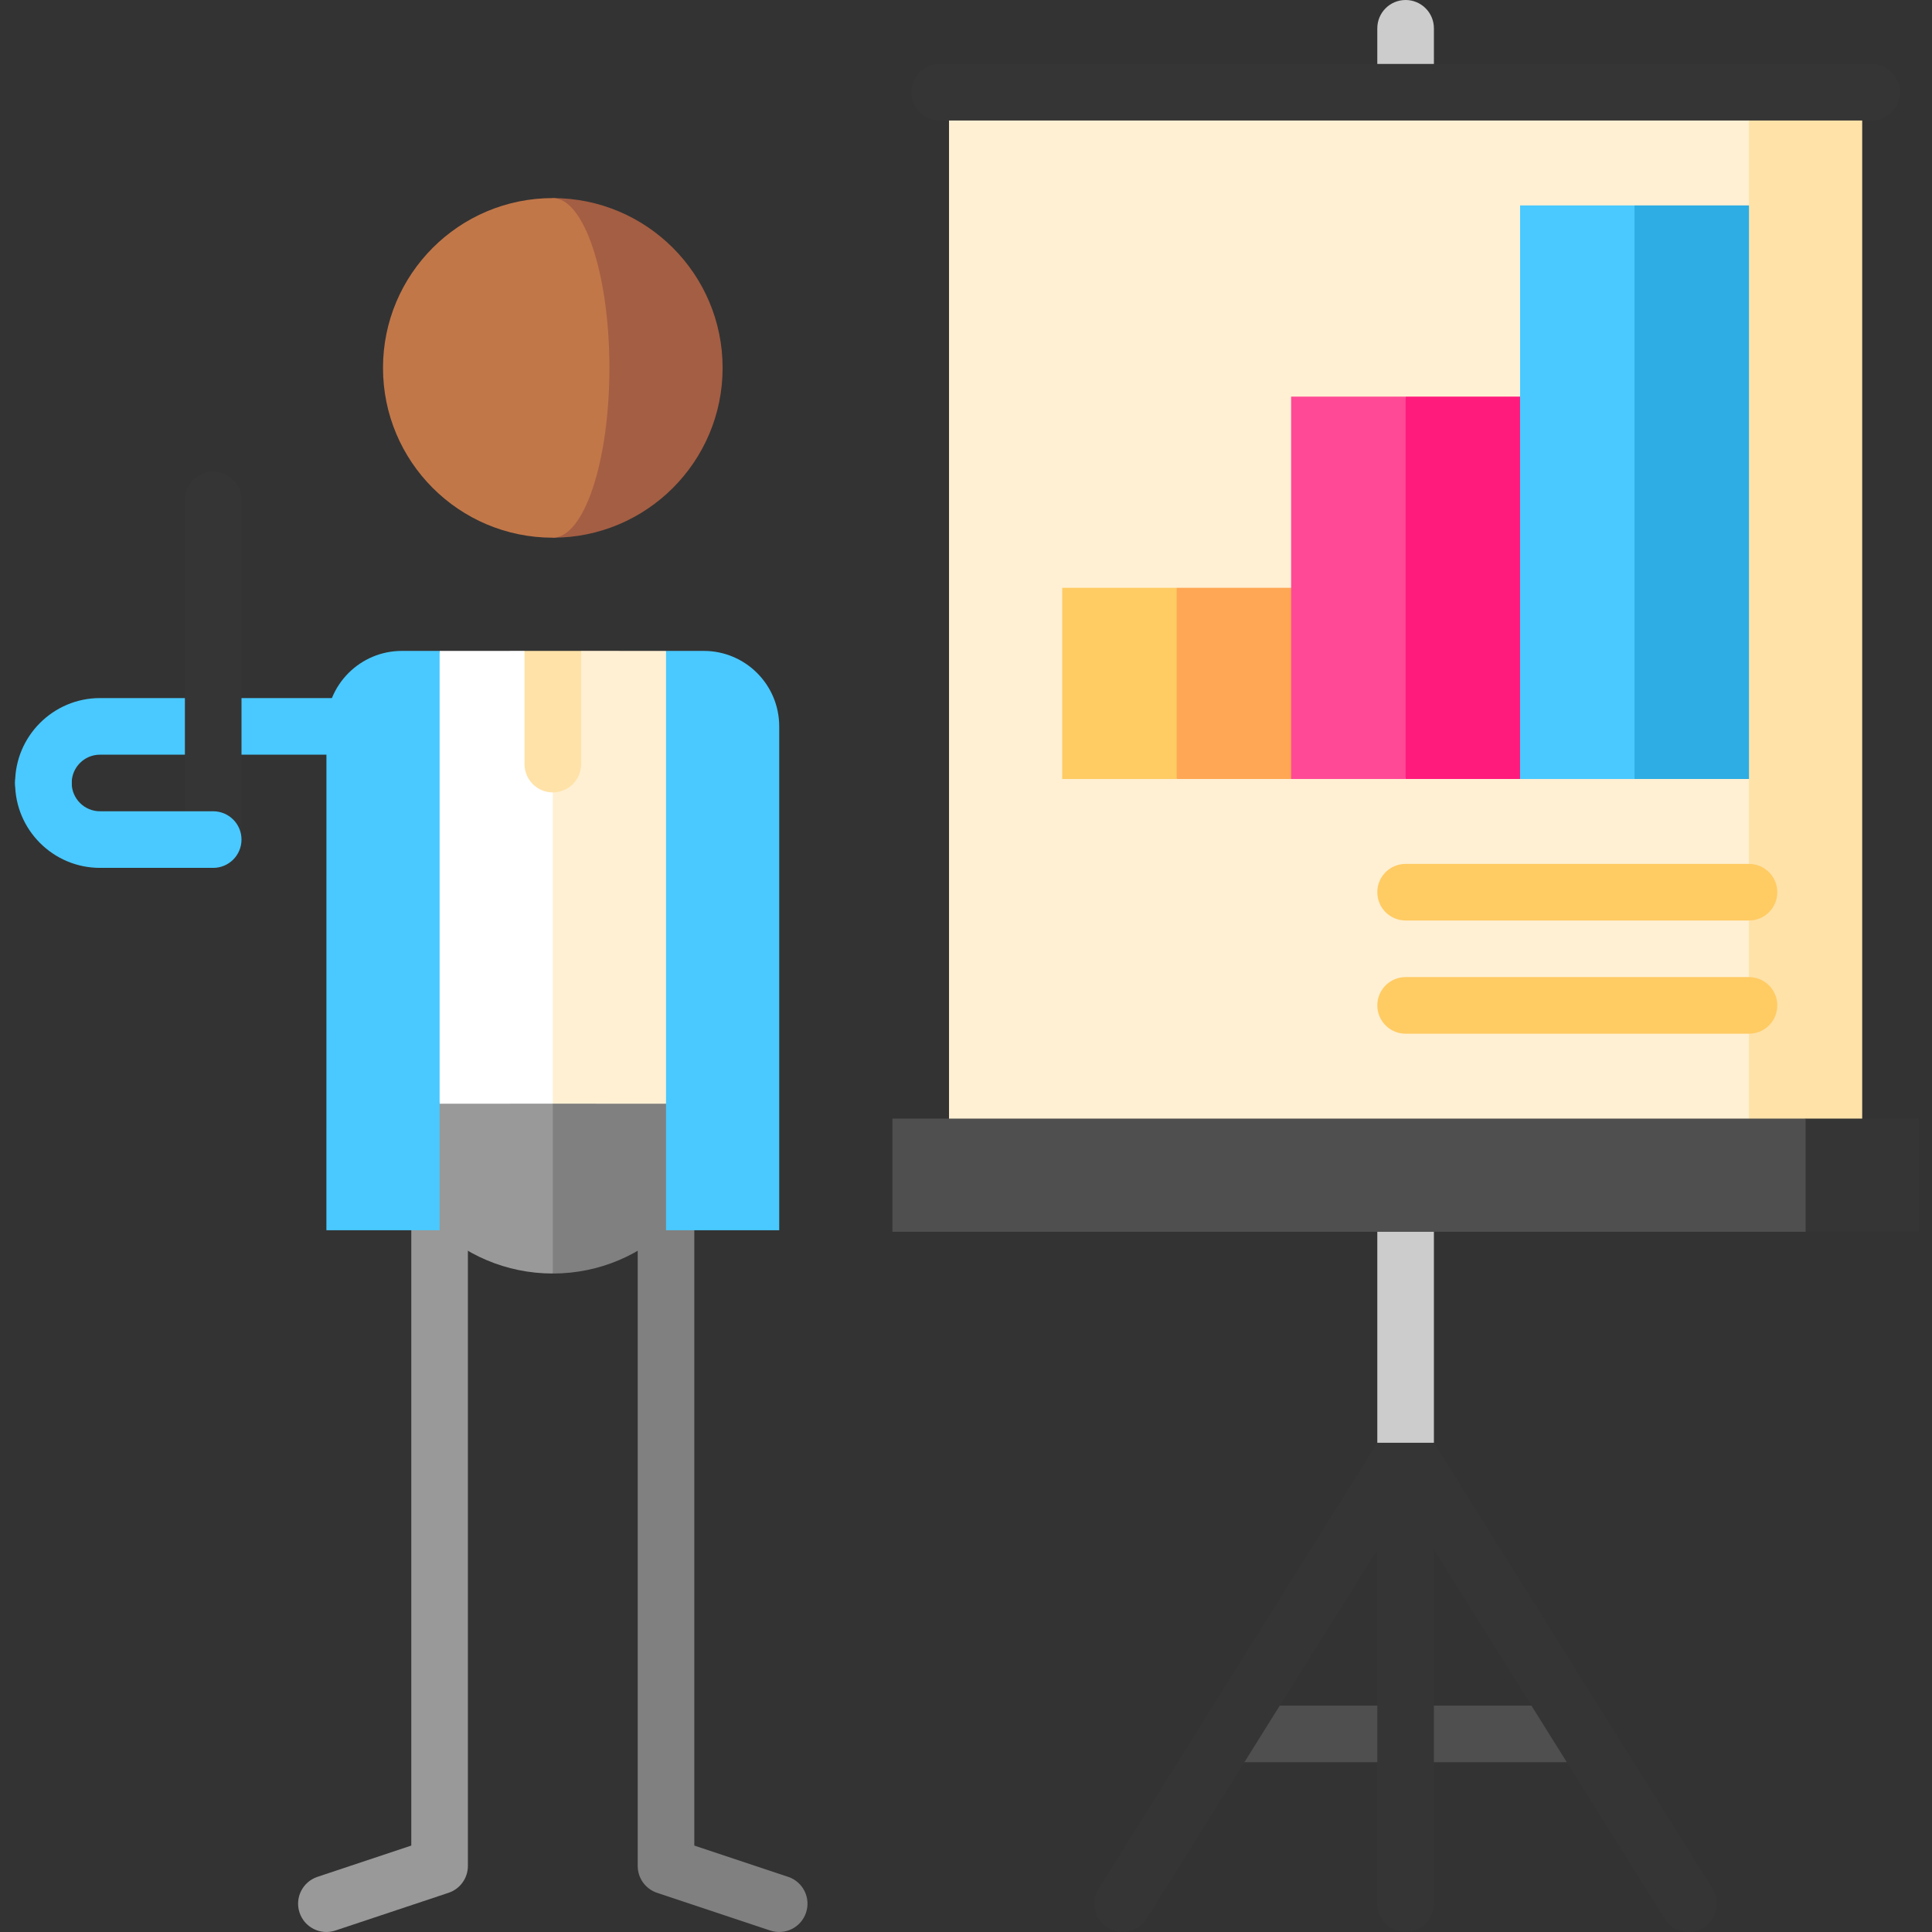
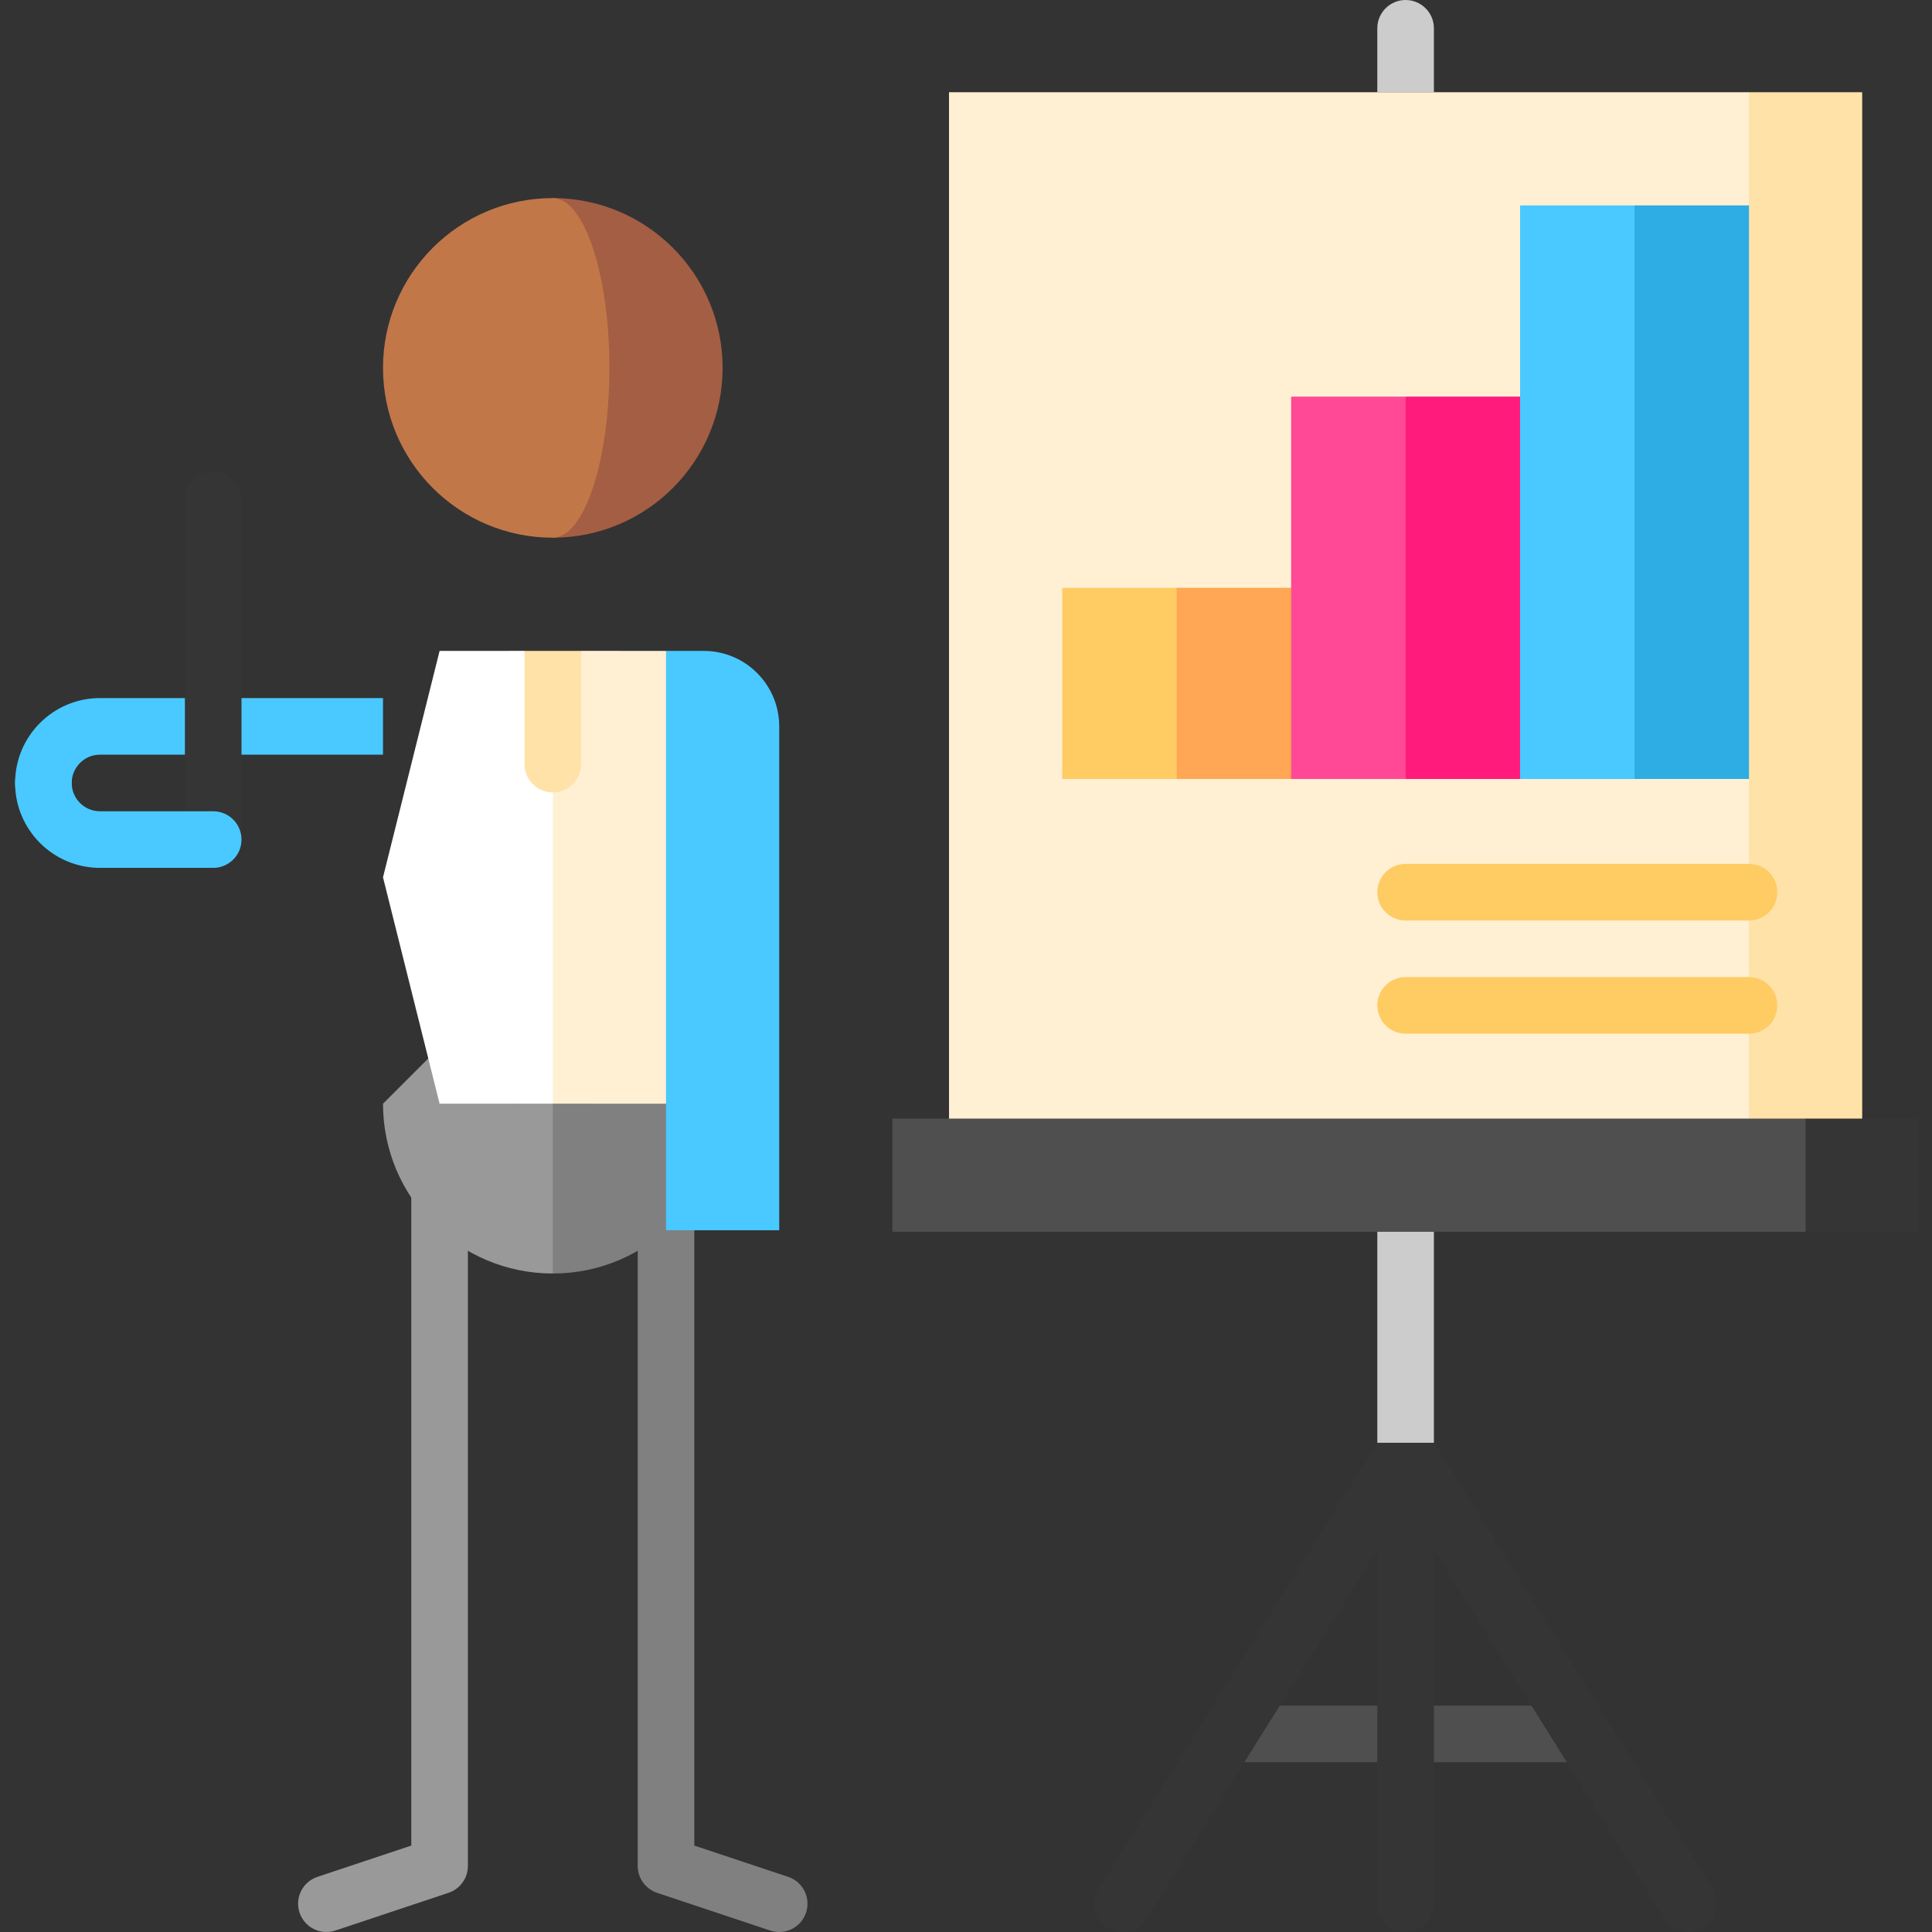
<svg xmlns="http://www.w3.org/2000/svg" height="512pt" version="1.1" viewBox="-4 0 512 512" width="512pt">
  <rect x="-4" y="0" width="512" height="512" fill="#333333" stroke="none" />
  <g id="surface1">
    <path d="M 104.996 307.5 L 104.996 489.094 L 80.129 497.383 C 76.199 498.691 74.074 502.938 75.383 506.867 C 76.695 510.801 80.941 512.922 84.871 511.613 L 114.867 501.613 C 117.93 500.594 119.996 497.727 119.996 494.5 L 119.996 307.5 Z M 104.996 307.5 " style=" stroke:none;fill-rule:nonzero;fill:rgb(60%,60%,60%);fill-opacity:1;" />
    <path d="M 179.996 307.5 L 179.996 489.094 L 204.867 497.383 C 208.797 498.691 210.922 502.938 209.609 506.867 C 208.301 510.801 204.051 512.922 200.125 511.613 L 170.125 501.613 C 167.062 500.594 165 497.727 165 494.5 L 165 307.5 Z M 179.996 307.5 " style=" stroke:none;fill-rule:nonzero;fill:rgb(50.196%,50.196%,50.196%);fill-opacity:1;" />
    <path d="M 22.5 184.996 C 10.094 184.996 0 195.09 0 207.496 C 0 211.641 3.359 214.996 7.5 214.996 C 11.641 214.996 15 211.641 15 207.496 C 15 203.359 18.363 199.996 22.5 199.996 L 97.5 199.996 L 97.5 184.996 Z M 22.5 184.996 " style=" stroke:none;fill-rule:nonzero;fill:rgb(28.627%,78.824%,100%);fill-opacity:1;" />
    <path d="M 52.5 124.996 C 48.359 124.996 45 128.352 45 132.496 L 45 222.496 L 60 222.496 L 60 132.496 C 60 128.352 56.641 124.996 52.5 124.996 Z M 52.5 124.996 " style=" stroke:none;fill-rule:nonzero;fill:rgb(20.784%,20.784%,20.784%);fill-opacity:1;" />
    <path d="M 52.5 229.996 L 22.5 229.996 C 10.094 229.996 0 219.902 0 207.496 C 0 203.352 3.359 199.996 7.5 199.996 C 11.641 199.996 15 203.352 15 207.496 C 15 211.633 18.363 214.996 22.5 214.996 L 52.5 214.996 C 56.641 214.996 60 218.352 60 222.496 C 60 226.641 56.641 229.996 52.5 229.996 Z M 52.5 229.996 " style=" stroke:none;fill-rule:nonzero;fill:rgb(28.627%,78.824%,100%);fill-opacity:1;" />
    <path d="M 321.625 452 L 415.375 452 L 415.375 467 L 321.625 467 Z M 321.625 452 " style=" stroke:none;fill-rule:nonzero;fill:rgb(30.98%,30.98%,30.98%);fill-opacity:1;" />
    <path d="M 361 393.531 L 361 504.496 C 361 508.641 364.355 511.996 368.5 511.996 C 372.641 511.996 376 508.641 376 504.496 L 376 393.531 Z M 361 393.531 " style=" stroke:none;fill-rule:nonzero;fill:rgb(20.784%,20.784%,20.784%);fill-opacity:1;" />
    <path d="M 443.504 512 C 441.004 512 438.562 510.75 437.137 508.473 L 368.5 398.652 L 299.859 508.473 C 297.664 511.984 293.039 513.055 289.523 510.859 C 286.012 508.664 284.945 504.035 287.141 500.523 L 362.137 380.523 C 363.508 378.332 365.914 377 368.5 377 C 371.086 377 373.488 378.332 374.859 380.523 L 449.859 500.523 C 452.055 504.035 450.984 508.664 447.473 510.859 C 446.238 511.633 444.863 512 443.504 512 Z M 443.504 512 " style=" stroke:none;fill-rule:nonzero;fill:rgb(20.784%,20.784%,20.784%);fill-opacity:1;" />
    <path d="M 368.5 0 C 364.355 0 361 3.355 361 7.5 L 361 24.441 L 376 24.441 L 376 7.5 C 376 3.355 372.641 0 368.5 0 Z M 368.5 0 " style=" stroke:none;fill-rule:nonzero;fill:rgb(80%,80%,80%);fill-opacity:1;" />
    <path d="M 361 281.031 L 376 281.031 L 376 382.348 L 361 382.348 Z M 361 281.031 " style=" stroke:none;fill-rule:nonzero;fill:rgb(80%,80%,80%);fill-opacity:1;" />
    <path d="M 459.5 24.441 L 369.5 311.441 L 489.5 311.441 L 489.5 24.441 Z M 459.5 24.441 " style=" stroke:none;fill-rule:nonzero;fill:rgb(100%,88.627%,65.882%);fill-opacity:1;" />
    <path d="M 247.5 24.441 L 247.5 311.441 L 459.5 311.441 L 459.5 206.441 L 429.5 130.441 L 459.5 54.441 L 459.5 24.441 Z M 247.5 24.441 " style=" stroke:none;fill-rule:nonzero;fill:rgb(100%,94.118%,82.745%);fill-opacity:1;" />
    <path d="M 338.164 206.441 L 307.832 206.441 L 292.832 181.109 L 307.832 155.777 L 368.164 155.777 Z M 338.164 206.441 " style=" stroke:none;fill-rule:nonzero;fill:rgb(100%,65.49%,32.941%);fill-opacity:1;" />
    <path d="M 277.5 155.777 L 307.832 155.777 L 307.832 206.441 L 277.5 206.441 Z M 277.5 155.777 " style=" stroke:none;fill-rule:nonzero;fill:rgb(100%,79.608%,38.824%);fill-opacity:1;" />
    <path d="M 398.832 206.441 L 368.5 206.441 L 353.5 155.777 L 368.5 105.109 L 428.832 105.109 Z M 398.832 206.441 " style=" stroke:none;fill-rule:nonzero;fill:rgb(100%,10.588%,48.627%);fill-opacity:1;" />
    <path d="M 338.164 105.109 L 368.5 105.109 L 368.5 206.441 L 338.164 206.441 Z M 338.164 105.109 " style=" stroke:none;fill-rule:nonzero;fill:rgb(100%,28.627%,58.824%);fill-opacity:1;" />
    <path d="M 459.5 206.441 L 429.164 206.441 L 414.164 130.441 L 429.164 54.441 L 459.5 54.441 Z M 459.5 206.441 " style=" stroke:none;fill-rule:nonzero;fill:rgb(17.647%,67.843%,89.02%);fill-opacity:1;" />
    <path d="M 398.832 54.441 L 429.164 54.441 L 429.164 206.441 L 398.832 206.441 Z M 398.832 54.441 " style=" stroke:none;fill-rule:nonzero;fill:rgb(28.627%,78.824%,100%);fill-opacity:1;" />
    <path d="M 474.5 296.441 L 444.5 312.203 L 474.5 326.441 L 504.5 326.441 L 504.5 296.441 Z M 474.5 296.441 " style=" stroke:none;fill-rule:nonzero;fill:rgb(20.784%,20.784%,20.784%);fill-opacity:1;" />
    <path d="M 232.5 296.441 L 474.5 296.441 L 474.5 326.441 L 232.5 326.441 Z M 232.5 296.441 " style=" stroke:none;fill-rule:nonzero;fill:rgb(30.98%,30.98%,30.98%);fill-opacity:1;" />
    <path d="M 127.5 247.496 L 142.5 337.496 C 167.352 337.496 187.5 317.348 187.5 292.496 Z M 127.5 247.496 " style=" stroke:none;fill-rule:nonzero;fill:rgb(50.196%,50.196%,50.196%);fill-opacity:1;" />
-     <path d="M 97.5 292.496 C 97.5 317.348 117.648 337.496 142.5 337.496 L 142.5 247.496 Z M 97.5 292.496 " style=" stroke:none;fill-rule:nonzero;fill:rgb(60%,60%,60%);fill-opacity:1;" />
+     <path d="M 97.5 292.496 C 97.5 317.348 117.648 337.496 142.5 337.496 L 142.5 247.496 Z " style=" stroke:none;fill-rule:nonzero;fill:rgb(60%,60%,60%);fill-opacity:1;" />
    <path d="M 172.5 172.496 L 150 172.484 L 112.5 232.488 L 142.5 292.484 L 172.5 292.496 L 187.5 232.496 Z M 172.5 172.496 " style=" stroke:none;fill-rule:nonzero;fill:rgb(100%,94.118%,82.745%);fill-opacity:1;" />
    <path d="M 142.5 187.484 L 135 172.488 L 112.5 172.496 L 97.5 232.496 L 112.5 292.496 L 142.5 292.484 Z M 142.5 187.484 " style=" stroke:none;fill-rule:nonzero;fill:rgb(100%,100%,100%);fill-opacity:1;" />
-     <path d="M 102.508 172.496 C 91.461 172.496 82.508 181.449 82.508 192.496 L 82.5 326.031 L 112.5 326.031 L 112.5 172.496 Z M 102.508 172.496 " style=" stroke:none;fill-rule:nonzero;fill:rgb(28.627%,78.824%,100%);fill-opacity:1;" />
    <path d="M 182.5 172.496 L 172.5 172.496 L 172.5 326.031 L 202.5 326.031 L 202.5 192.496 C 202.5 181.453 193.547 172.496 182.5 172.496 Z M 182.5 172.496 " style=" stroke:none;fill-rule:nonzero;fill:rgb(28.627%,78.824%,100%);fill-opacity:1;" />
    <path d="M 142.5 52.496 L 142.5 142.496 C 167.352 142.496 187.5 122.348 187.5 97.496 C 187.5 72.645 167.352 52.496 142.5 52.496 Z M 142.5 52.496 " style=" stroke:none;fill-rule:nonzero;fill:rgb(64.314%,36.863%,26.275%);fill-opacity:1;" />
    <path d="M 157.5 97.496 C 157.5 72.645 150.785 52.496 142.5 52.496 C 117.648 52.496 97.5 72.645 97.5 97.496 C 97.5 122.348 117.648 142.496 142.5 142.496 C 150.785 142.496 157.5 122.348 157.5 97.496 Z M 157.5 97.496 " style=" stroke:none;fill-rule:nonzero;fill:rgb(76.078%,46.667%,28.627%);fill-opacity:1;" />
-     <path d="M 492 31.941 L 245 31.941 C 240.855 31.941 237.5 28.586 237.5 24.441 C 237.5 20.301 240.855 16.941 245 16.941 L 492 16.941 C 496.141 16.941 499.5 20.301 499.5 24.441 C 499.5 28.586 496.141 31.941 492 31.941 Z M 492 31.941 " style=" stroke:none;fill-rule:nonzero;fill:rgb(20.784%,20.784%,20.784%);fill-opacity:1;" />
    <path d="M 459.5 243.941 L 368.5 243.941 C 364.355 243.941 361 240.586 361 236.441 C 361 232.301 364.355 228.941 368.5 228.941 L 459.5 228.941 C 463.641 228.941 467 232.301 467 236.441 C 467 240.586 463.641 243.941 459.5 243.941 Z M 459.5 243.941 " style=" stroke:none;fill-rule:nonzero;fill:rgb(100%,79.608%,38.824%);fill-opacity:1;" />
    <path d="M 459.5 273.941 L 368.5 273.941 C 364.355 273.941 361 270.586 361 266.441 C 361 262.301 364.355 258.941 368.5 258.941 L 459.5 258.941 C 463.641 258.941 467 262.301 467 266.441 C 467 270.586 463.641 273.941 459.5 273.941 Z M 459.5 273.941 " style=" stroke:none;fill-rule:nonzero;fill:rgb(100%,79.608%,38.824%);fill-opacity:1;" />
    <path d="M 135 172.496 L 135 202.496 C 135 206.641 138.359 209.996 142.5 209.996 C 146.641 209.996 150 206.641 150 202.496 L 150 172.496 Z M 135 172.496 " style=" stroke:none;fill-rule:nonzero;fill:rgb(100%,88.627%,65.882%);fill-opacity:1;" />
  </g>
</svg>